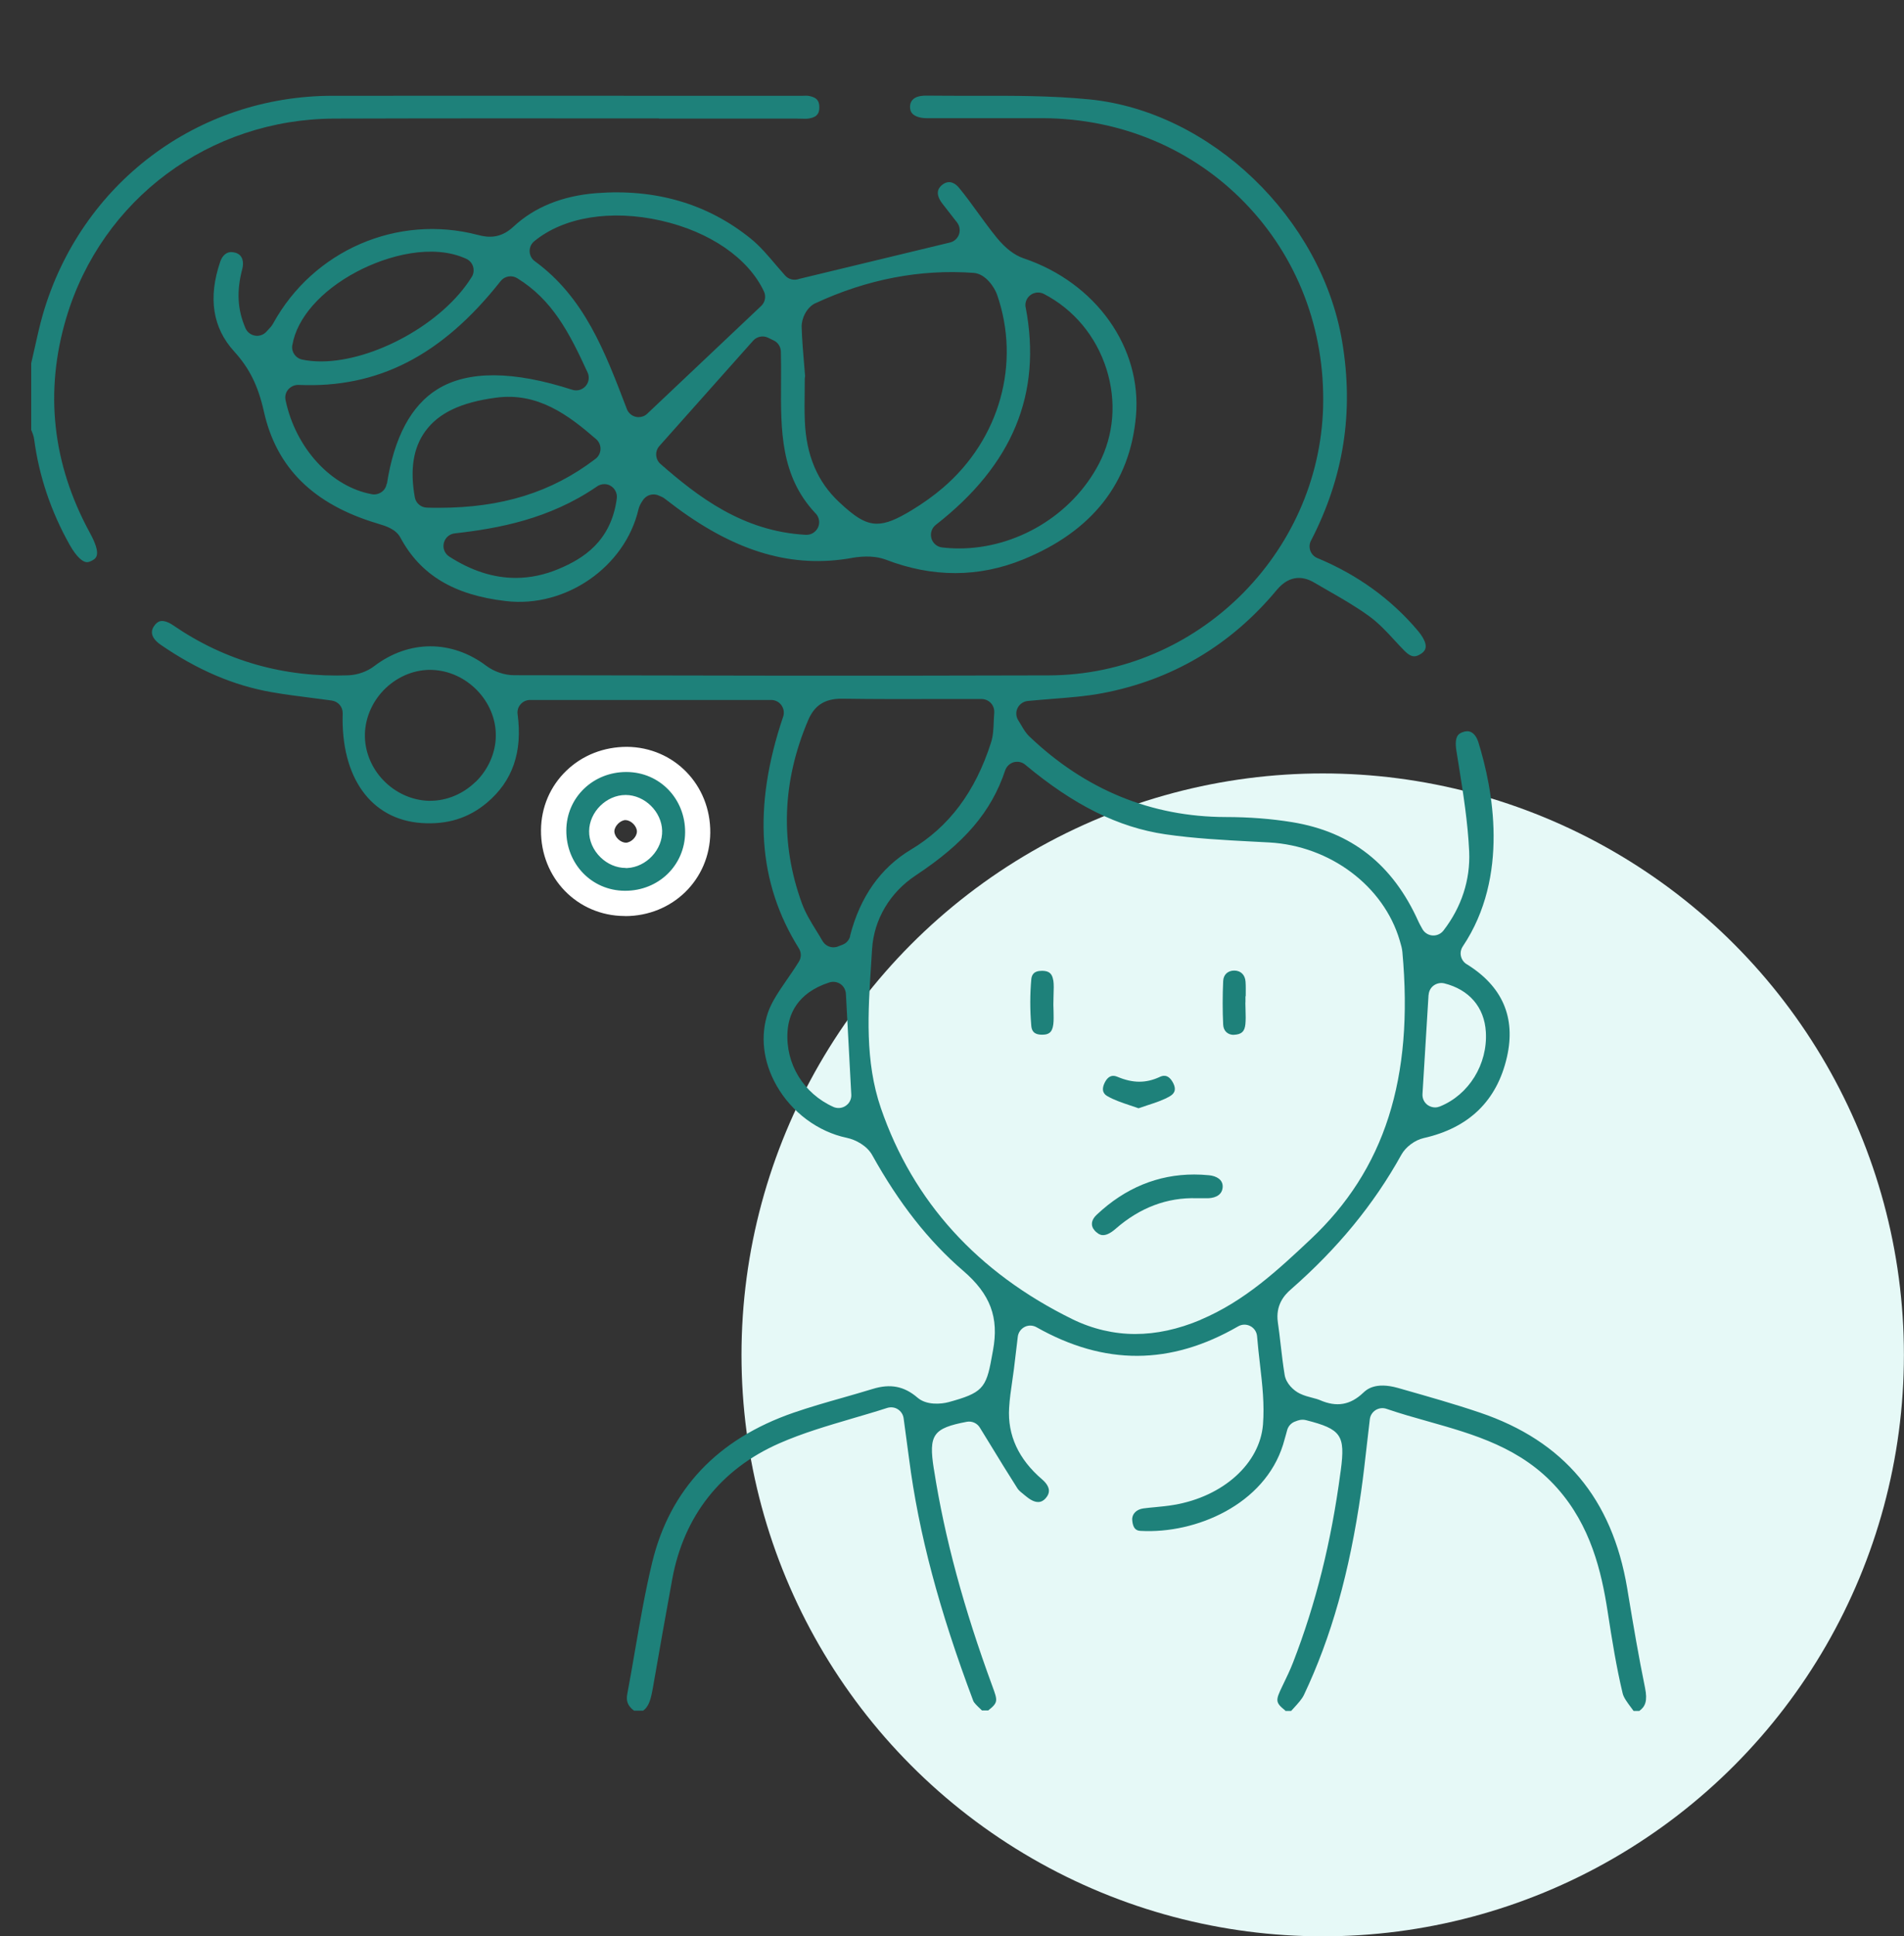
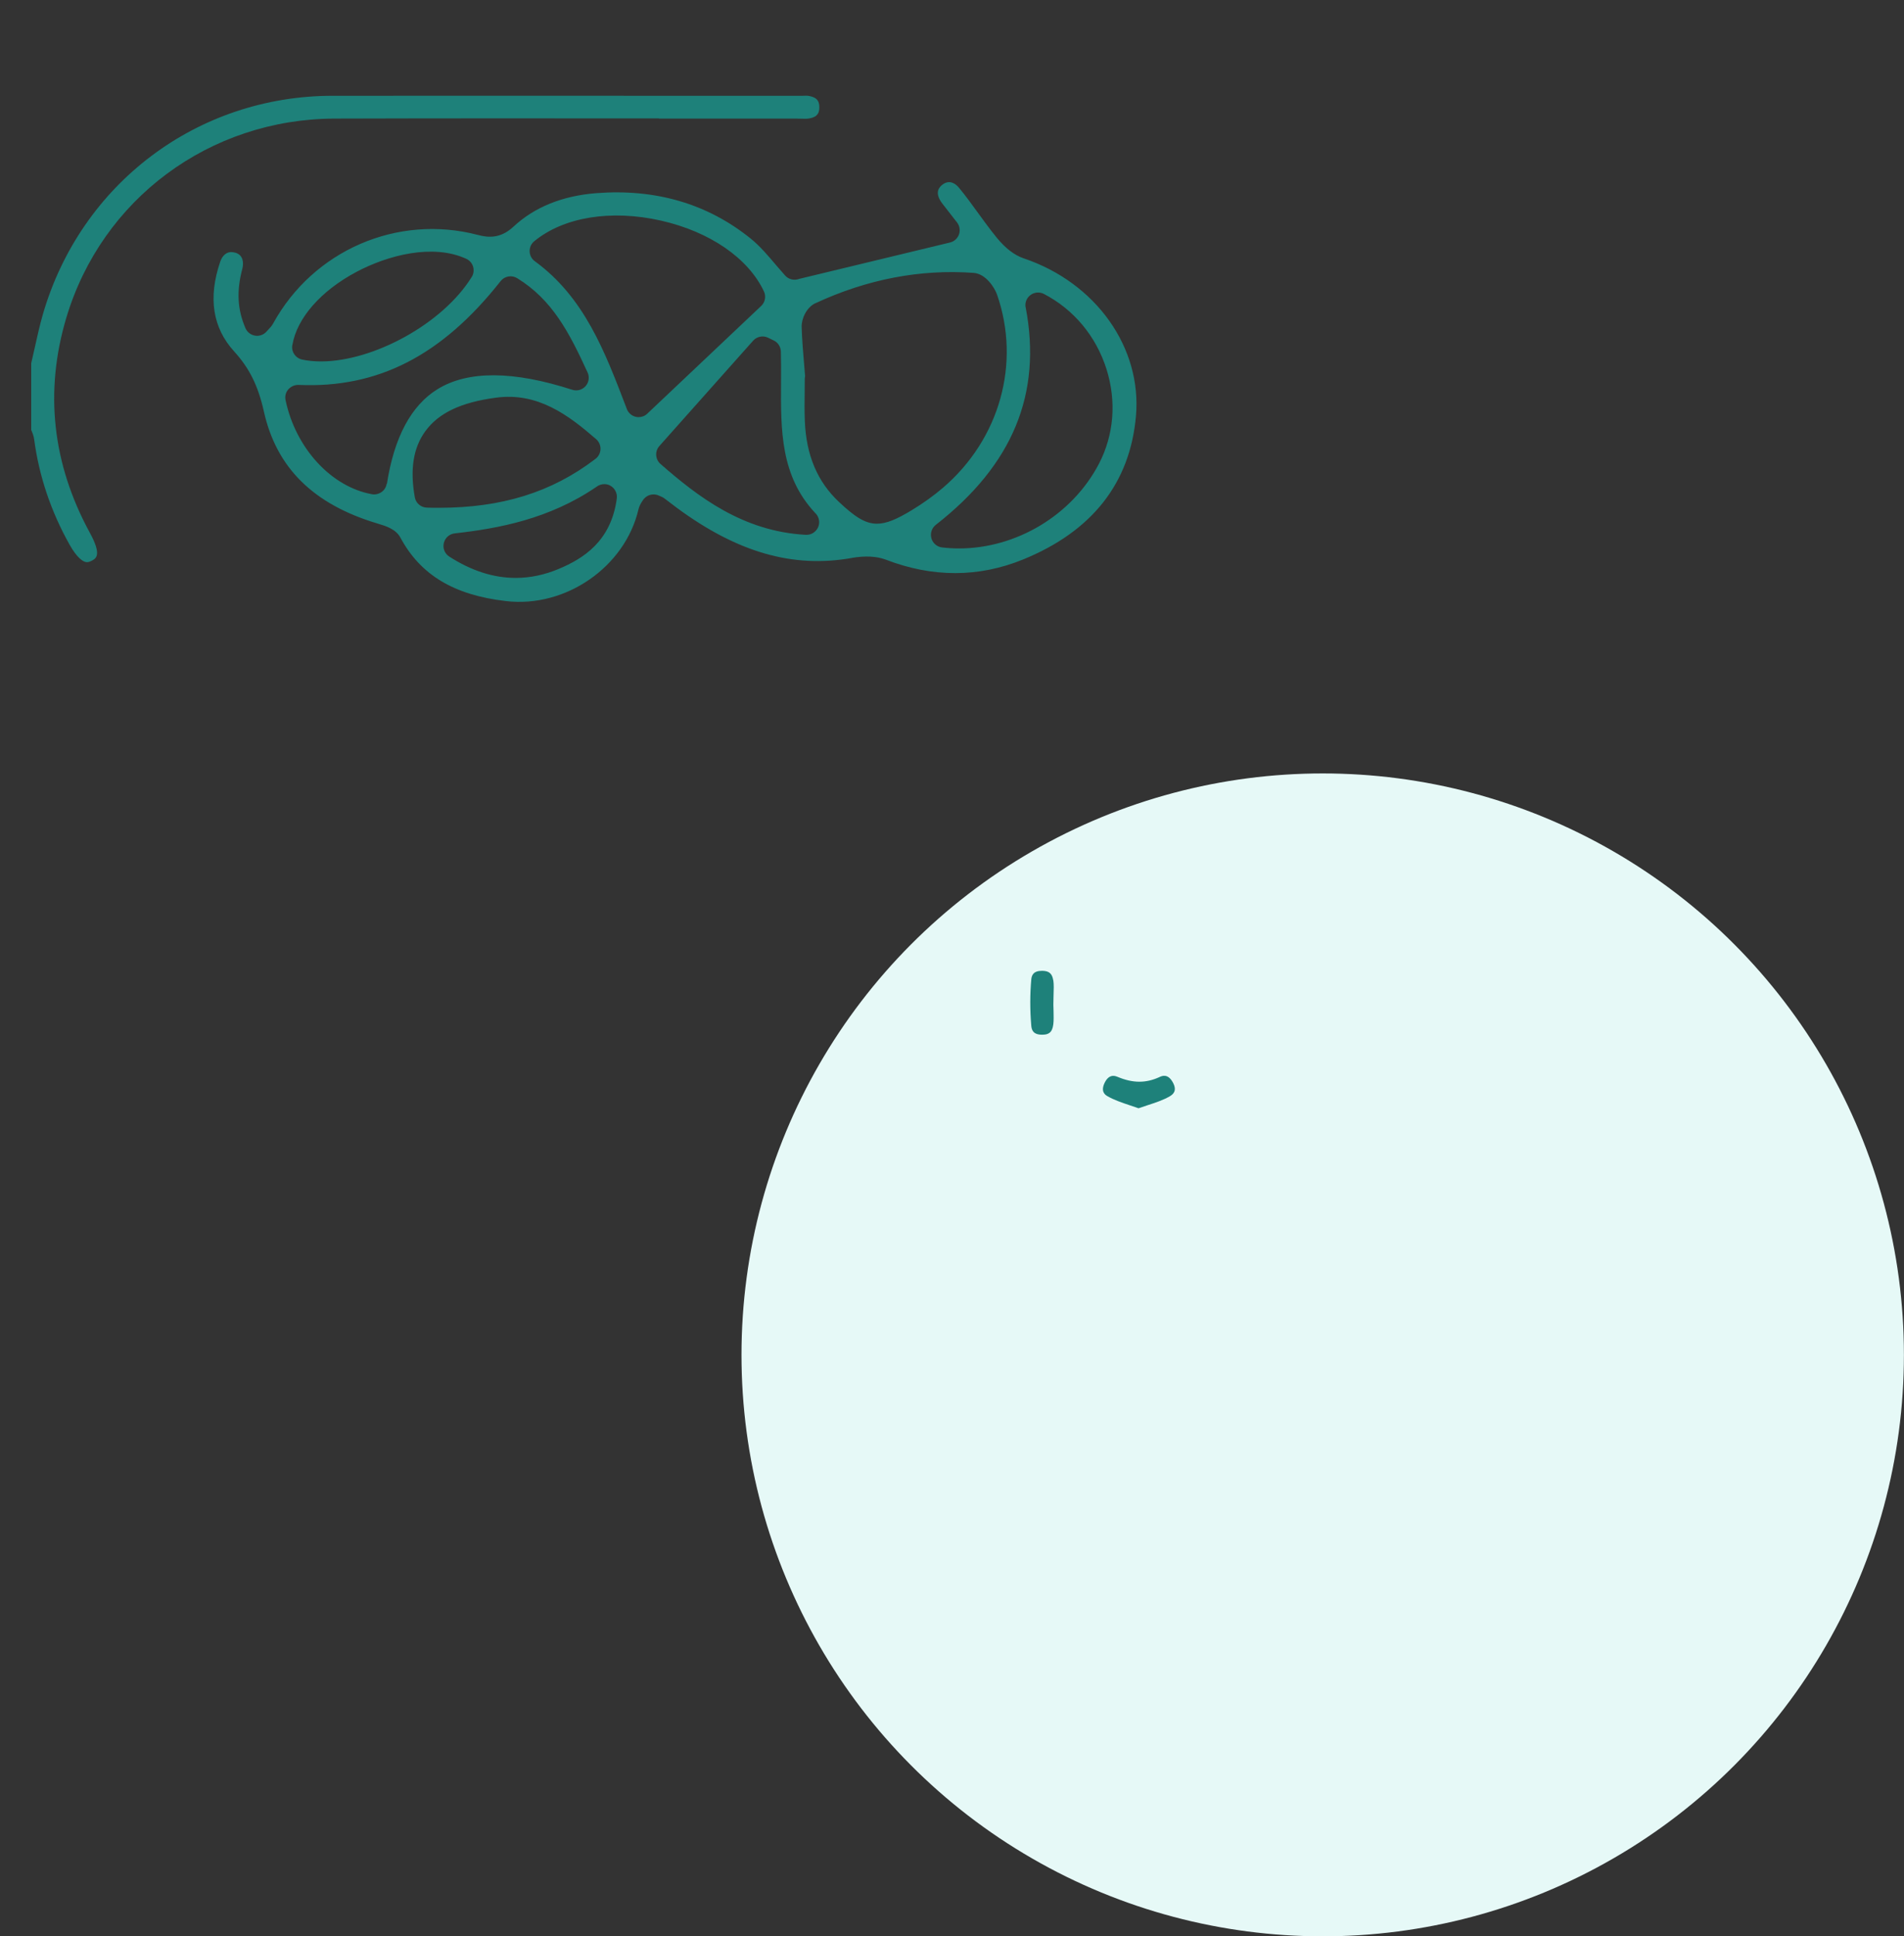
<svg xmlns="http://www.w3.org/2000/svg" id="Layer_2" data-name="Layer 2" viewBox="0 0 226.3 230.05">
  <rect x="0" y="0" width="226.3" height="230.05" fill="#333333" stroke="none" />
  <defs>
    <style>
      .cls-1 {
        fill: #fff;
      }

      .cls-2 {
        fill: #1e817a;
      }

      .cls-3 {
        fill: none;
      }

      .cls-4 {
        fill: #e6f9f7;
      }
    </style>
  </defs>
  <g id="Layer_1-2" data-name="Layer 1">
    <g>
      <circle class="cls-4" cx="157.21" cy="160.97" r="69.08" />
      <rect class="cls-3" width="199.34" height="214.67" />
      <rect class="cls-3" x="2.22" y="9.88" width="194.91" height="194.91" />
      <g>
-         <path class="cls-2" d="M152.76,203.27h.7c.11-.12.22-.24.33-.36.49-.54.95-1.04,1.19-1.54,3.25-6.86,5.41-14.52,6.79-24.11.27-1.89.48-3.78.71-5.79.1-.93.21-1.88.33-2.85.05-.45.31-.85.69-1.09.38-.24.86-.3,1.29-.15,1.63.56,3.33,1.04,4.97,1.5,5.44,1.54,11.07,3.12,15.33,7.93,3.97,4.47,5.25,9.89,5.98,14.61.54,3.51,1.05,6.66,1.79,9.76.12.51.55,1.08,1.01,1.7.1.13.19.26.29.39h.68c.71-.51,1-1.19.68-2.75-.75-3.65-1.38-7.38-1.98-10.98l-.14-.85c-1.79-10.65-7.52-17.48-17.5-20.86-3.04-1.03-6.2-1.92-9.25-2.79l-.49-.14c-2.73-.77-3.77.23-4.12.56-1.54,1.47-3.17,1.75-5.15.89-.25-.11-.56-.19-.9-.28-.46-.12-.98-.25-1.49-.5-.76-.36-1.64-1.21-1.81-2.21-.2-1.22-.34-2.44-.48-3.63-.1-.87-.2-1.75-.33-2.62-.29-2.05.75-3.23,1.56-3.93,5.55-4.86,9.85-10.09,13.12-15.99.51-.92,1.6-1.74,2.66-1.98,5.38-1.21,8.71-4.44,9.89-9.63,1.07-4.7-.54-8.41-4.79-11.03-.35-.21-.59-.56-.68-.96-.09-.4,0-.82.22-1.15,5.59-8.33,3.56-18.75,1.86-24.23-.19-.62-.51-1.06-.9-1.24-.3-.14-.65-.12-1.04.04-.36.15-.96.4-.68,2.18l.29,1.81c.53,3.31,1.07,6.73,1.23,10.16.15,3.37-.91,6.62-3.06,9.4-.31.4-.81.62-1.31.58-.51-.04-.96-.34-1.2-.78l-.16-.29c-.12-.22-.22-.4-.3-.58-3.05-6.79-7.96-10.66-15.01-11.81-2.44-.4-5.09-.61-7.9-.61-8.84-.02-16.68-3.24-23.31-9.55-.45-.43-.73-.91-1-1.38-.1-.17-.21-.36-.33-.54-.29-.44-.33-1-.1-1.47.23-.47.68-.79,1.21-.85,1.05-.1,2.06-.18,3.05-.26,2.04-.16,3.96-.31,5.8-.66,8.31-1.57,15.29-5.7,20.75-12.27,1.62-1.94,3.32-1.55,4.46-.87.57.33,1.14.66,1.71.99,1.63.93,3.31,1.9,4.87,3.04,1.12.83,2.05,1.83,2.94,2.8.42.45.83.91,1.27,1.34.79.78,1.27.63,1.7.4.8-.42.81-.91.71-1.33-.1-.42-.41-.95-.86-1.49-3.18-3.78-7.21-6.69-11.98-8.67-.39-.16-.69-.48-.83-.87-.14-.39-.12-.83.08-1.2,3.9-7.55,5.11-15.29,3.7-23.66-2.47-14.69-15.66-27.33-30.02-28.76-4.5-.45-9.16-.44-13.67-.43-1.93,0-3.86,0-5.78-.02-.72,0-1.85.15-1.89,1.31,0,.35.08.63.29.84.32.33.93.53,1.68.53,2.02,0,4.03,0,6.05,0,2.62,0,5.23,0,7.85,0,9.21.06,17.72,3.64,23.95,10.08,6.22,6.42,9.51,15.01,9.28,24.18-.45,17.56-15.06,31.88-32.58,31.94-21.77.07-43.99.02-63.58-.02-1.12,0-2.38-.43-3.28-1.1-4.12-3.12-9.23-3.11-13.34.02-.83.64-1.97,1.04-3.04,1.09-7.64.29-14.65-1.69-20.83-5.92-.6-.42-1.16-.6-1.56-.51-.29.06-.55.28-.78.64-.58.92.14,1.69.84,2.17,4.35,2.99,8.64,4.82,13.1,5.61,1.63.29,3.32.5,4.95.71.76.1,1.52.19,2.28.3.76.11,1.32.77,1.29,1.53-.23,7.61,3.36,12.6,9.36,13.02,3.05.21,5.59-.57,7.77-2.4,3.06-2.57,4.26-6.02,3.66-10.53-.06-.43.07-.86.36-1.18.28-.33.7-.51,1.13-.51h28.65c.48,0,.94.23,1.22.63s.36.9.2,1.36c-3.63,10.72-3.02,19.72,1.87,27.52.3.48.31,1.1,0,1.58-.48.78-.97,1.49-1.45,2.18-.91,1.33-1.78,2.58-2.22,3.86-.95,2.77-.59,5.85,1.02,8.69,1.8,3.16,4.91,5.48,8.34,6.2,1.06.22,2.41.94,3.03,2.06,3.18,5.72,6.71,10.21,10.79,13.72,3.26,2.8,4.29,5.56,3.56,9.49l-.17.92c-.64,3.59-1.16,4.13-5.09,5.21-.88.24-2.64.4-3.71-.53-1.58-1.36-3.22-1.68-5.31-1.04-1.2.37-2.41.71-3.62,1.06-1.91.54-3.89,1.11-5.78,1.76-9.06,3.12-14.73,9.12-16.83,17.82-.83,3.43-1.44,7.01-2.04,10.46-.29,1.71-.59,3.42-.91,5.12-.14.74-.05,1.38.8,2.01h1.08c.66-.48.9-1.25,1.16-2.72.75-4.31,1.51-8.61,2.3-12.91,1.38-7.51,5.78-13.08,12.72-16.13,2.8-1.23,5.68-2.07,8.73-2.97,1.35-.4,2.72-.79,4.1-1.24.43-.13.89-.08,1.26.16.38.24.63.63.69,1.07l.26,1.93c.14,1.01.26,1.95.39,2.9,1.14,8.83,3.57,17.96,7.63,28.75.09.23.46.59.79.9.08.08.16.15.24.23h.75c1.18-.94,1.13-1.14.5-2.85-3.41-9.27-5.69-17.68-6.94-25.69l-.03-.16c-.64-4.05-.09-4.83,3.91-5.59.61-.12,1.24.16,1.56.69l1.18,1.92c1.11,1.82,2.19,3.58,3.3,5.32.15.23.48.5.81.76l.25.2c1.42,1.17,2.07.43,2.31.16.26-.3.38-.61.36-.92-.03-.41-.31-.86-.8-1.28-2.81-2.4-4.13-5.26-3.93-8.5.06-1.08.22-2.15.37-3.18.07-.48.14-.96.2-1.44l.46-3.84c.06-.5.37-.93.81-1.16.45-.23.98-.21,1.41.03,8.09,4.57,15.93,4.54,23.97-.1.45-.26.99-.27,1.45-.03.46.24.76.7.8,1.21.09,1.13.22,2.23.34,3.3.29,2.48.55,4.81.36,7.2-.38,4.62-4.73,8.54-10.58,9.53-.75.13-1.5.2-2.22.27-.47.04-.94.09-1.41.15-.83.11-1.38.67-1.33,1.37.09,1.25.69,1.28,1.02,1.3,6.54.36,14.69-3.12,16.91-10.25.12-.39.23-.8.34-1.19l.15-.55c.14-.49.52-.88,1.01-1.03.24-.1.7-.28,1.25-.13,4.16,1.06,4.66,1.78,4.11,5.94l-.04.27c-1.09,8.25-2.94,15.63-5.63,22.56-.35.9-.76,1.76-1.17,2.6l-.13.27c-.79,1.65-.83,1.89.37,2.85ZM169.8,118.2c.03-.45.25-.86.61-1.12.36-.26.82-.35,1.25-.25,2.96.74,4.77,2.84,4.94,5.77.23,3.83-2.01,7.47-5.47,8.86-.18.07-.37.11-.56.11-.31,0-.62-.1-.88-.28-.42-.3-.65-.79-.62-1.31l.72-11.79ZM56.53,92.88c-1.47,1.44-3.42,2.26-5.38,2.26-.08,0-.16,0-.23,0-1.98-.06-3.92-.95-5.35-2.43-1.45-1.5-2.25-3.51-2.2-5.5.05-2.03.96-4.03,2.5-5.48,1.52-1.43,3.53-2.22,5.5-2.14,4.12.15,7.59,3.72,7.56,7.81-.01,2.01-.88,4.01-2.39,5.49ZM100.76,131.17c-.28.3-.68.47-1.09.47h0c-.21,0-.42-.04-.62-.13-3.55-1.6-5.69-5.11-5.45-8.93.12-1.98,1.09-4.61,4.98-5.86.44-.14.93-.07,1.31.19.38.26.62.69.65,1.16l.64,11.99c.02.41-.13.81-.41,1.11ZM101.05,111.21c-.12.48-.47.87-.94,1.04l-.42.16c-.08.04-.16.07-.25.09-.13.03-.25.05-.38.05-.53,0-1.04-.29-1.31-.77-.24-.43-.5-.84-.76-1.26-.61-.99-1.24-2.01-1.67-3.17-2.62-7.16-2.37-14.5.74-21.8.75-1.76,1.98-2.54,3.98-2.54,3.94.06,7.84.05,11.96.04,1.54,0,3.09,0,4.67,0,.42,0,.82.18,1.11.49.28.31.42.73.39,1.14-.03.37-.04.72-.06,1.07-.03.82-.06,1.67-.33,2.5-1.87,5.83-4.98,9.98-9.51,12.69-3.61,2.16-6.05,5.62-7.24,10.26ZM142.69,156.81c-2.66,1.12-5.26,1.68-7.77,1.68s-5.07-.59-7.46-1.76c-11.28-5.54-18.94-13.97-22.76-25.07-1.92-5.58-1.53-11.46-1.16-17.14l.11-1.75c.22-3.54,2.12-6.74,5.21-8.78,5.79-3.83,8.97-7.55,10.61-12.46.16-.47.54-.83,1.01-.97.48-.13.99-.03,1.37.29,5.78,4.82,11.07,7.45,16.65,8.27,3.43.5,7,.69,10.45.87l1.9.1c7.24.4,13.61,5.18,15.51,11.63l.06.21c.1.34.22.73.26,1.17,1.37,15.02-2.1,25.87-10.92,34.15-3.84,3.61-7.81,7.33-13.07,9.55Z" />
        <path class="cls-2" d="M78.31,14.09c5.42,0,10.84,0,16.25,0,.2,0,.39,0,.59.01.39.01.76.03,1.05-.03,1.02-.18,1.17-.72,1.18-1.28.01-.69-.19-1.2-1.22-1.39-.2-.04-.48-.03-.78-.02-.16,0-.31,0-.47,0h-13.54c-13.95,0-27.89-.01-41.84,0-16.1.01-29.94,10.46-34.44,25.98-.37,1.3-.68,2.67-.97,3.99-.13.6-.27,1.21-.41,1.81v7.92s.01.03.02.04c.12.29.27.64.33,1.08.58,4.37,2,8.58,4.22,12.53.91,1.62,1.6,1.96,1.86,2.03.16.05.4.07.82-.17.46-.26,1.15-.66-.27-3.27-4.48-8.21-5.42-16.81-2.81-25.56,4.21-14.11,17.03-23.62,31.88-23.67,12.85-.04,25.92-.03,38.56-.02Z" />
        <path class="cls-2" d="M101.21,66.29c1.61-.28,2.98-.21,4.07.2,5.56,2.14,11.05,2.13,16.32-.02,8.19-3.34,12.7-9.06,13.41-17,.74-8.16-4.75-15.89-13.35-18.78-1.09-.37-2.16-1.19-3.19-2.45-.8-.98-1.54-2-2.26-2.99-.74-1.02-1.44-1.99-2.21-2.92-.34-.42-.73-.65-1.11-.69-.41-.02-.73.17-.94.35-.24.21-.98.84.04,2.18.44.57.89,1.14,1.26,1.62l.5.64c.31.4.4.94.23,1.42s-.57.84-1.06.96l-17.96,4.33c-.07.03-.14.05-.21.06-.52.11-1.06-.06-1.42-.45-.36-.4-.74-.84-1.14-1.31-.88-1.04-1.88-2.23-3.01-3.13-5.11-4.11-11.28-5.91-18.33-5.36-4.01.32-7.31,1.65-9.81,3.97-1.55,1.45-3.02,1.32-4.25.99-9.55-2.5-19.55,1.83-24.33,10.53-.16.29-.35.49-.53.68-.07.07-.15.15-.24.26-.34.39-.85.58-1.36.5-.51-.08-.94-.41-1.15-.88-.96-2.22-1.08-4.4-.38-7.06.19-.74.09-1.62-.77-1.9-.2-.06-.37-.09-.53-.09-.8,0-1.17.69-1.33,1.16-1.45,4.26-.9,7.84,1.66,10.64,1.82,2,2.85,4.08,3.54,7.16,1.49,6.66,5.87,10.99,13.41,13.26l.19.06c.87.26,2.07.62,2.62,1.64,2.38,4.43,6.36,6.83,12.53,7.54,7.11.85,14.18-4.06,15.77-10.91.1-.41.29-.71.42-.91l.06-.09c.39-.68,1.23-.95,1.94-.62l.14.06c.14.06.34.14.54.29.25.19.49.37.74.56.26.2.52.4.78.59,7.15,5.25,13.72,7.14,20.68,5.92ZM121.9,36.53c-.11-.56.12-1.14.58-1.48.46-.34,1.08-.39,1.59-.13,3.56,1.85,6.2,5.02,7.44,8.93,1.21,3.83.89,7.83-.9,11.26-3.2,6.12-9.83,10.05-16.63,10.05-.67,0-1.34-.04-2.01-.12-.6-.07-1.11-.5-1.27-1.09-.16-.59.04-1.21.52-1.59,9.14-7.12,12.64-15.57,10.69-25.83ZM96.91,36.03c6.13-2.85,12.46-4.07,18.8-3.61,1.47.1,2.51,1.78,2.79,2.57,2.85,8.16.33,17.17-6.41,22.95-1.12.96-2.38,1.86-3.75,2.69-1.74,1.05-2.97,1.59-4.11,1.59-1.41,0-2.66-.84-4.53-2.6-2.55-2.4-3.87-5.53-4.04-9.56-.05-1.17-.04-2.34-.02-3.48,0-.51.01-1.02.01-1.53,0-.12.02-.25.04-.36-.03-.41-.07-.82-.1-1.22-.13-1.51-.26-3.07-.31-4.62-.03-.98.58-2.34,1.64-2.83ZM34.75,41c.53-3.2,3.39-6.46,7.64-8.71,3.68-1.95,9.03-3.38,13.03-1.54.39.18.69.52.81.93.12.41.07.86-.16,1.22-3.45,5.58-11.71,10.04-17.92,10.04-.78,0-1.53-.07-2.24-.22-.79-.17-1.3-.92-1.17-1.71ZM45.96,57.47c-.06.4-.28.76-.61.99-.26.18-.56.28-.87.28-.09,0-.18,0-.26-.02-4.85-.87-9.08-5.47-10.28-11.18-.1-.46.02-.93.33-1.28s.75-.54,1.21-.53c9.42.42,17.04-3.48,24.02-12.33.47-.6,1.32-.75,1.97-.35,4.17,2.57,6.18,6.43,8.37,11.21.21.46.17,1-.1,1.43-.28.43-.75.69-1.26.69h0c-.16,0-.31-.02-.46-.07-7.02-2.27-12.41-2.3-16.02-.07-3.13,1.93-5.15,5.71-6.01,11.23ZM50.73,60.31c-.71-.02-1.31-.54-1.43-1.24-.59-3.31-.18-5.88,1.26-7.85,1.58-2.16,4.24-3.42,8.37-3.97,4.99-.68,8.63,2.07,11.93,4.93.47.41.64,1.07.42,1.66-.11.3-.31.55-.56.72-5.15,3.92-11.07,5.77-18.55,5.77-.48,0-.96,0-1.44-.02ZM73.31,59.22c-.68,5.12-4.02,7.15-6.85,8.35-1.72.73-3.45,1.09-5.17,1.09-2.64,0-5.28-.85-7.9-2.54-.53-.34-.79-.99-.64-1.6.15-.62.66-1.08,1.29-1.15,5.18-.58,11.23-1.69,16.85-5.53.28-.22.65-.34,1.03-.32.79.05,1.4.71,1.4,1.5,0,.07,0,.14-.01.21ZM76.93,49.15c-.28.27-.65.41-1.03.41-.11,0-.22-.01-.33-.04-.49-.11-.89-.46-1.07-.93l-.04-.11c-2.58-6.76-5.01-13.15-10.9-17.45-.39-.28-.61-.73-.61-1.21h0c0-.45.2-.88.55-1.16,3.5-2.88,9.13-3.79,15.06-2.45,5.82,1.32,10.39,4.47,12.24,8.42.27.58.14,1.28-.33,1.72l-13.53,12.79ZM95.85,63.54s-.06,0-.09,0c-7.5-.41-12.84-4.56-17.26-8.42-.3-.26-.48-.64-.51-1.04-.02-.4.11-.79.38-1.09l11.14-12.51c.45-.5,1.17-.65,1.77-.36l.68.33c.51.24.83.75.85,1.31.03,1.22.03,2.44.02,3.67-.03,5.71-.07,11.1,4.06,15.52.3.28.48.69.47,1.13-.02.81-.69,1.46-1.5,1.46Z" />
        <g>
-           <path class="cls-2" d="M74.51,90.22c4.74.04,8.46,3.88,8.42,8.7-.04,4.73-3.89,8.46-8.7,8.41-4.74-.04-8.45-3.88-8.42-8.7.04-4.74,3.88-8.45,8.7-8.41ZM77.2,98.71c-.04-1.45-1.42-2.79-2.85-2.78-1.44,0-2.81,1.37-2.83,2.81-.02,1.52,1.44,2.94,2.95,2.87,1.46-.07,2.77-1.46,2.73-2.9Z" />
-           <path class="cls-1" d="M74.3,108.83h-.1c-5.6-.04-9.95-4.53-9.9-10.21.02-2.7,1.09-5.21,3.02-7.06,1.92-1.85,4.46-2.83,7.2-2.83h0c5.6.05,9.95,4.53,9.9,10.21-.05,5.57-4.49,9.9-10.12,9.9ZM74.43,91.72c-1.91,0-3.69.71-5.02,1.99-1.34,1.29-2.09,3.05-2.1,4.93-.03,4,3.01,7.16,6.93,7.19h.07c3.97,0,7.09-3.03,7.12-6.93.03-3.99-3.01-7.15-6.93-7.18h-.07ZM74.37,103.12c-1.08,0-2.16-.45-2.99-1.26-.88-.85-1.38-2-1.36-3.13.03-2.27,2.05-4.27,4.32-4.28h.02c2.26,0,4.28,1.98,4.34,4.24.06,2.26-1.88,4.33-4.16,4.44-.06,0-.11,0-.17,0ZM74.36,97.43h0c-.62,0-1.33.71-1.34,1.33,0,.31.16.66.45.94.28.27.64.42.93.42.65-.03,1.32-.73,1.3-1.36h0c-.02-.63-.72-1.32-1.34-1.32Z" />
-         </g>
-         <path class="cls-2" d="M130.33,146.4c.29.26.9.79,2.27-.41,2.87-2.51,6.13-3.75,9.66-3.63.02,0,.05,0,.07,0h.33c.28,0,.57,0,.85,0,.52,0,1.73-.15,1.81-1.31.06-.93-.79-1.34-1.61-1.42-.6-.06-1.19-.09-1.77-.09-4.32,0-8.21,1.6-11.58,4.77-.27.25-.59.65-.58,1.12,0,.43.3.77.54.98Z" />
+           </g>
        <path class="cls-2" d="M131.62,130.23c.77.45,1.71.77,2.7,1.1.33.11.66.22,1,.34.34-.12.68-.23,1.01-.34.99-.32,1.93-.63,2.7-1.08.41-.24.9-.66.38-1.63-.6-1.12-1.32-.79-1.59-.66-1.63.75-3.17.74-4.99-.02-.1-.04-.29-.12-.51-.12-.3,0-.67.15-.98.73-.61,1.16.06,1.55.28,1.68Z" />
        <path class="cls-2" d="M125.18,116.46c-.12-.78-.48-1.1-1.27-1.12-.02,0-.04,0-.06,0-1.04,0-1.24.54-1.28,1.06-.15,1.72-.16,3.55,0,5.43.04.55.23,1.1,1.28,1.1h.02c.72,0,1.19-.21,1.32-1.22.06-.48.04-1.02.03-1.59,0-.24-.01-.47-.02-.71,0-.05,0-.11,0-.16,0-.33.01-.67.02-1.01.02-.65.05-1.26-.03-1.8Z" />
-         <path class="cls-2" d="M148.06,118.36c0-.6.02-1.17-.02-1.72-.05-.81-.56-1.32-1.33-1.33h-.01c-.77,0-1.29.49-1.32,1.25-.08,1.78-.08,3.52,0,5.18.02.37.15.68.39.9.24.21.56.33.92.3.88-.05,1.24-.39,1.33-1.25.05-.5.04-1.04.02-1.62,0-.29-.02-.58-.02-.87,0-.06,0-.13.01-.19,0-.22,0-.43,0-.65Z" />
      </g>
    </g>
  </g>
</svg>